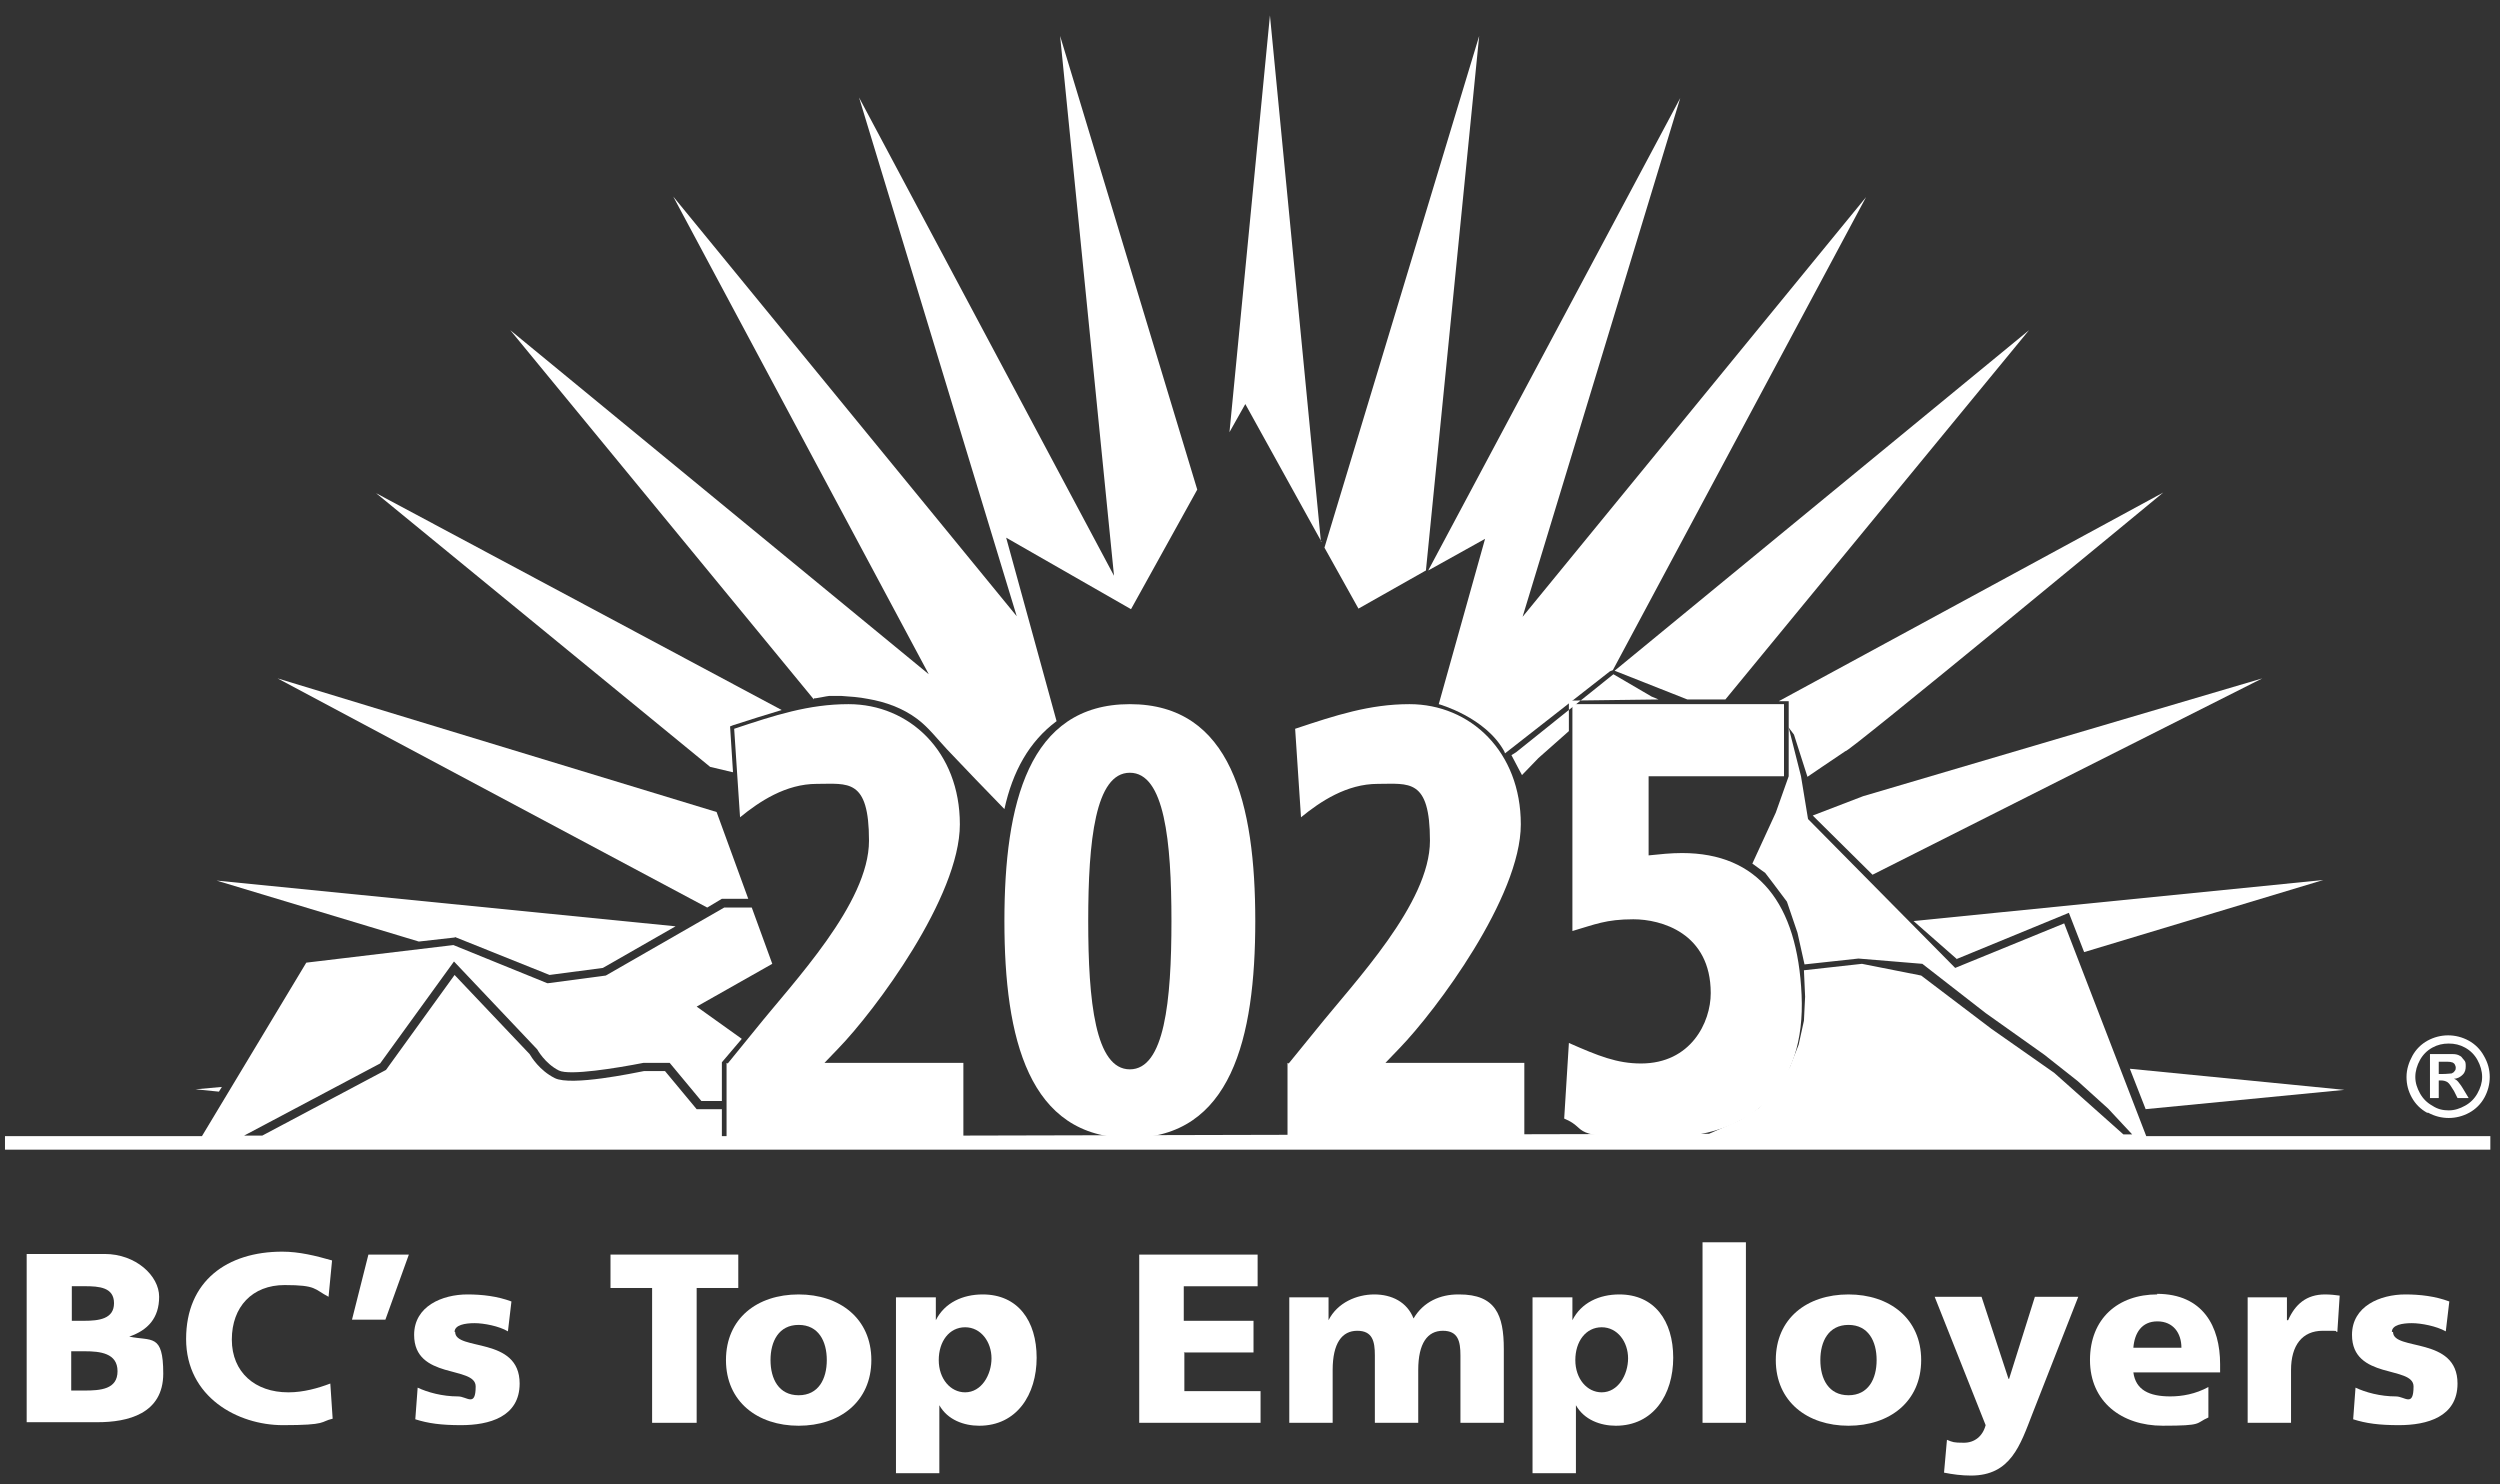
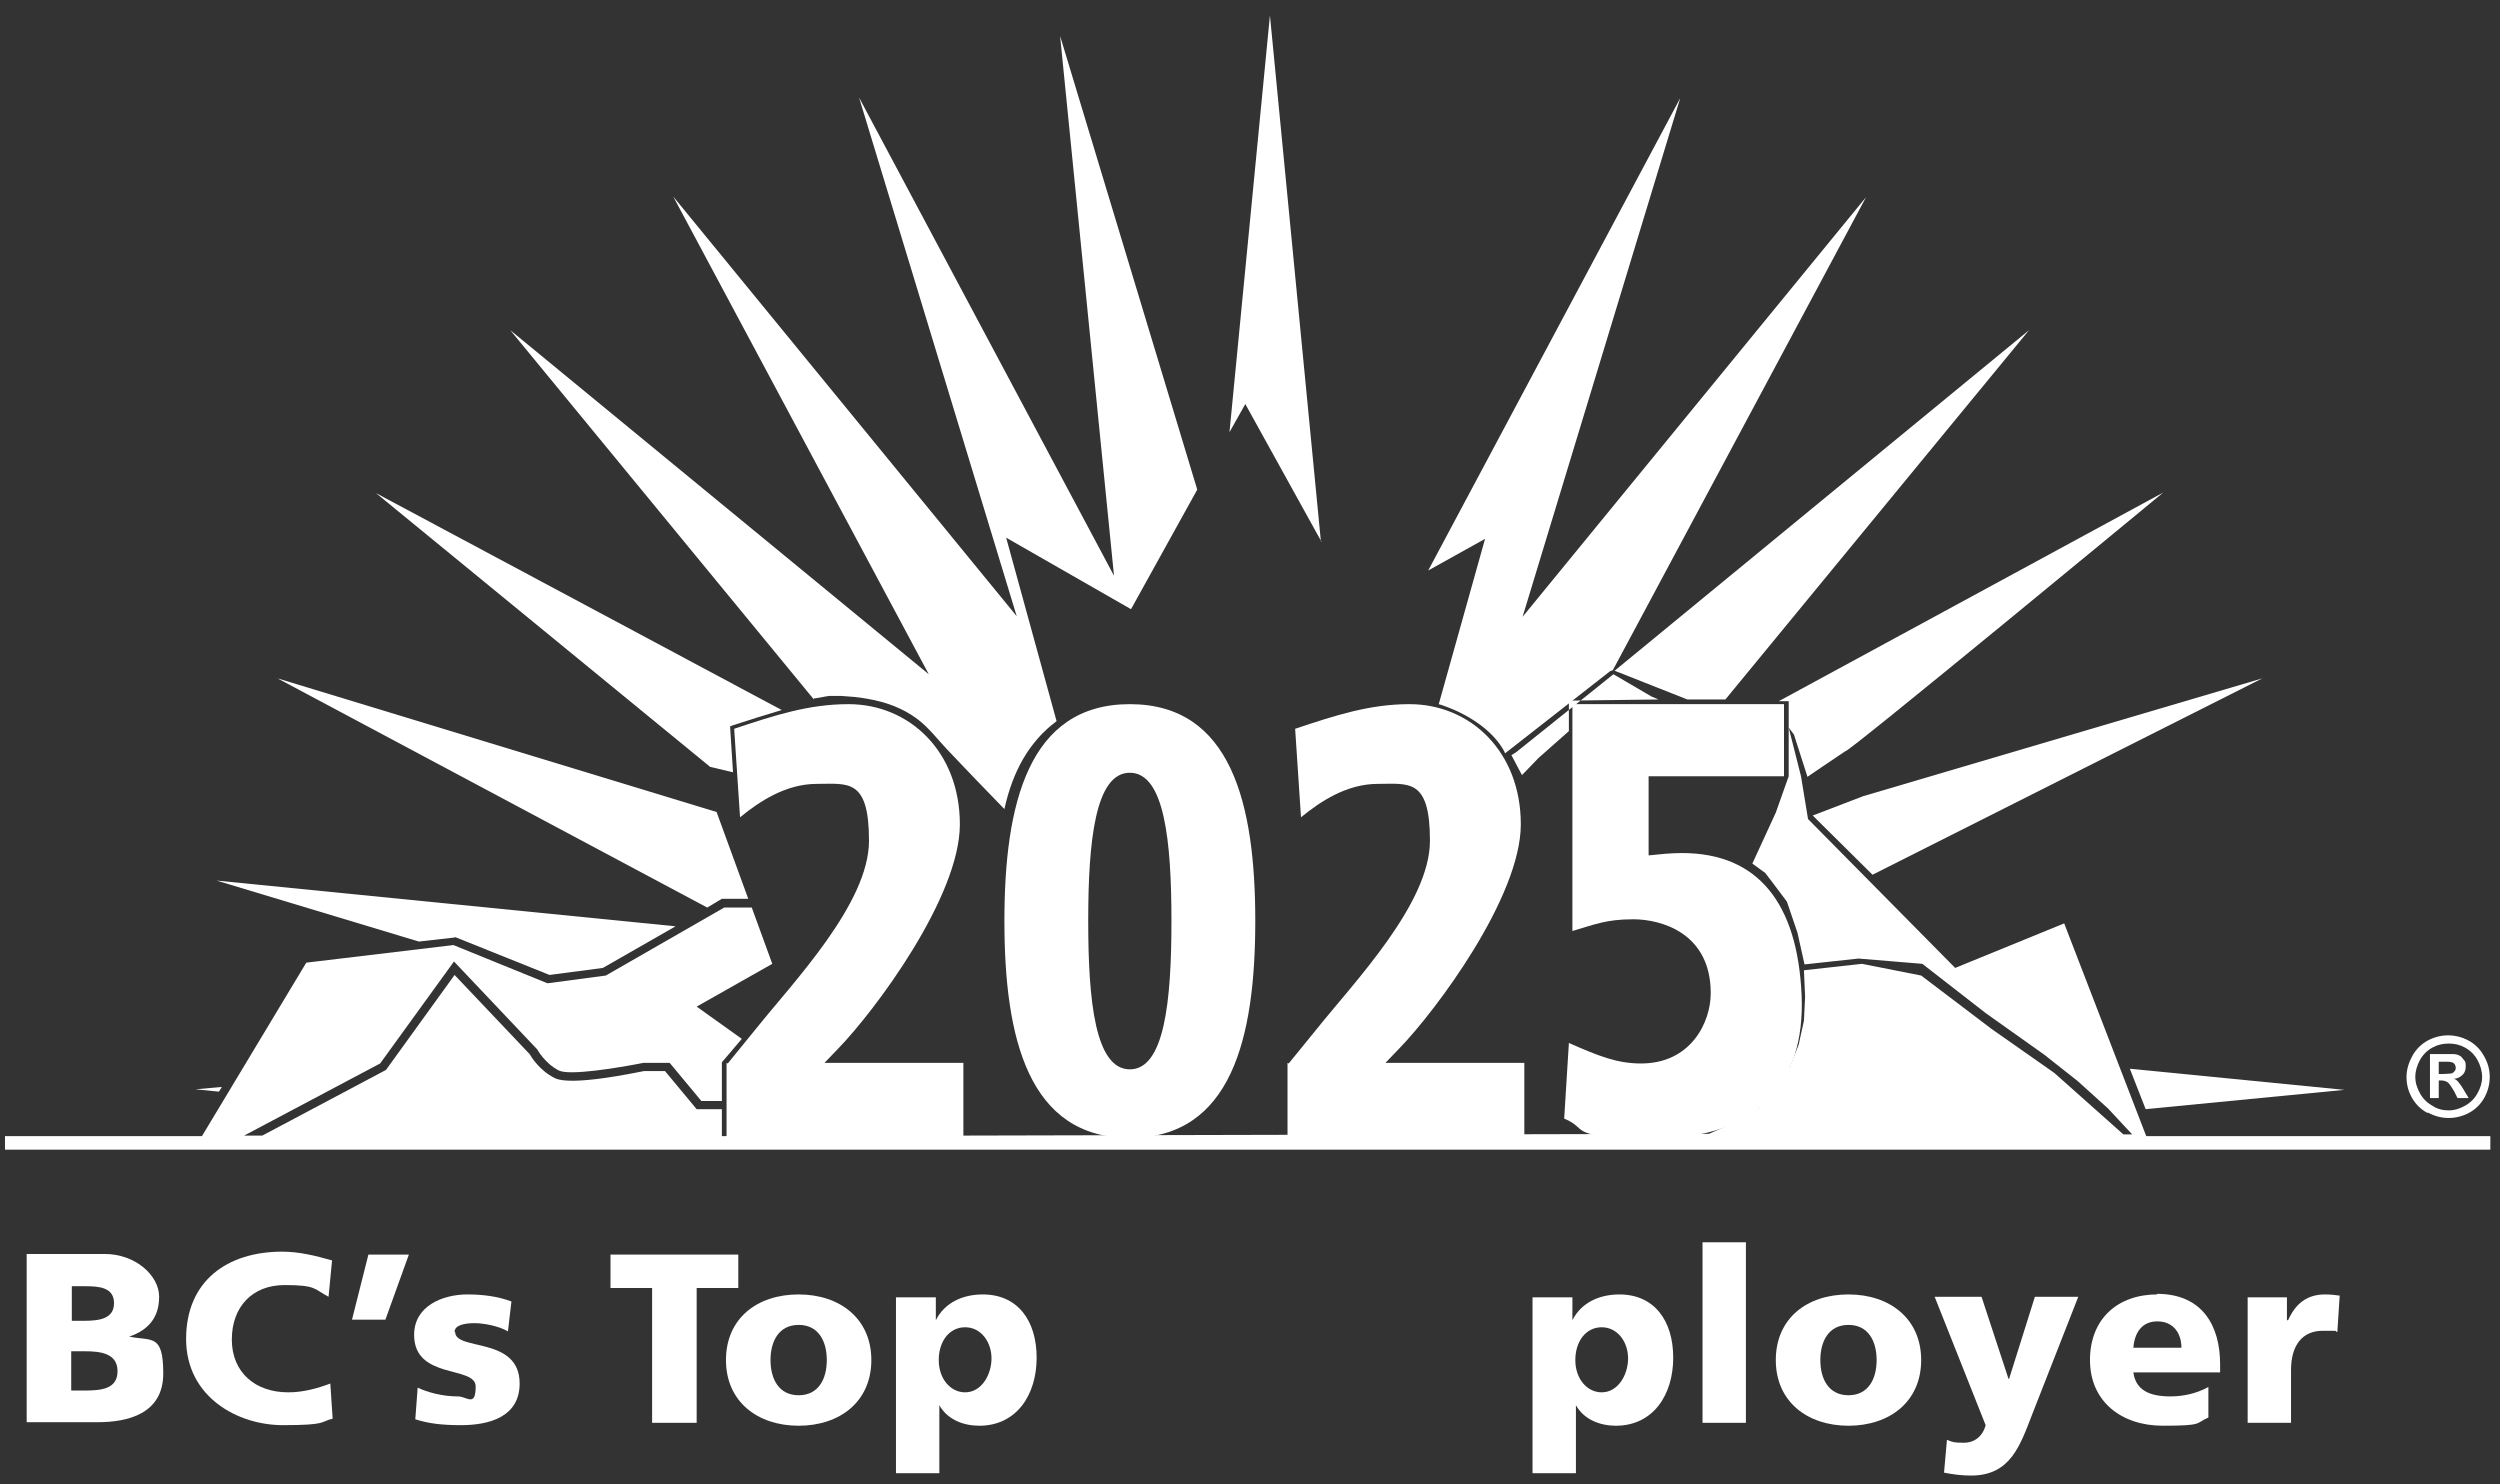
<svg xmlns="http://www.w3.org/2000/svg" width="160" height="95" viewBox="0 0 160 95" fill="none">
  <rect x="0" y="0" width="160" height="95" fill="#333333" stroke="none" />
  <path d="M105.698 44.578L103.259 43.152L97.032 48.142L96.732 48.329C97.22 49.267 97.407 49.605 97.407 49.605L98.458 48.517L100.408 46.791V44.84C100.371 44.84 106.148 44.766 106.148 44.766" fill="white" />
  <path d="M52.089 44.766L32.657 21.131L59.442 43.152L43.086 12.578L65.07 39.438L54.978 6.238L71.297 36.85L67.846 2.299L76.624 31.335L72.385 38.988L64.394 34.411L67.621 46.154C65.857 47.467 64.807 49.38 64.282 51.781C63.044 50.505 61.806 49.23 60.605 47.954C60.005 47.316 59.405 46.529 58.692 46.004C57.792 45.328 56.666 44.916 55.541 44.728C54.978 44.615 54.415 44.578 53.853 44.54C53.59 44.54 53.327 44.54 53.065 44.54C52.952 44.54 52.127 44.728 52.089 44.691" fill="white" />
  <path d="M154.88 67.837C155.067 67.5 155.33 67.237 155.667 67.049C156.005 66.862 156.343 66.787 156.718 66.787C157.093 66.787 157.431 66.862 157.768 67.049C158.106 67.237 158.369 67.5 158.556 67.837C158.744 68.175 158.856 68.55 158.856 68.925C158.856 69.3 158.744 69.638 158.556 69.976C158.369 70.313 158.106 70.576 157.768 70.763C157.431 70.951 157.093 71.064 156.718 71.064C156.343 71.064 156.005 70.989 155.667 70.763C155.33 70.576 155.067 70.313 154.88 69.976C154.692 69.638 154.58 69.3 154.58 68.925C154.58 68.55 154.692 68.175 154.88 67.837ZM155.405 71.214C155.818 71.439 156.268 71.551 156.718 71.551C157.168 71.551 157.618 71.439 158.031 71.214C158.444 70.989 158.781 70.651 159.006 70.238C159.231 69.826 159.344 69.375 159.344 68.925C159.344 68.475 159.231 68.025 158.969 67.575C158.744 67.162 158.406 66.824 157.993 66.599C157.581 66.374 157.131 66.262 156.68 66.262C156.23 66.262 155.78 66.374 155.367 66.599C154.955 66.824 154.617 67.162 154.392 67.575C154.167 67.987 154.017 68.438 154.017 68.925C154.017 69.413 154.129 69.826 154.354 70.238C154.58 70.651 154.917 70.989 155.33 71.214" fill="white" />
  <path d="M156.08 67.949H156.305C156.643 67.949 156.831 67.949 156.906 67.986C156.981 67.986 157.056 68.061 157.093 68.099C157.131 68.174 157.168 68.249 157.168 68.324C157.168 68.399 157.168 68.474 157.093 68.549C157.056 68.624 156.981 68.661 156.906 68.699C156.831 68.699 156.605 68.736 156.305 68.736H156.08V67.949ZM156.08 69.149H156.23C156.38 69.149 156.53 69.187 156.643 69.262C156.756 69.337 156.868 69.524 157.056 69.824L157.281 70.275H157.994L157.656 69.712C157.543 69.524 157.468 69.412 157.431 69.374C157.356 69.262 157.281 69.187 157.243 69.149C157.206 69.112 157.131 69.074 157.056 69.037C157.281 69.037 157.468 68.924 157.618 68.774C157.768 68.624 157.806 68.436 157.806 68.249C157.806 68.061 157.806 67.949 157.693 67.836C157.581 67.724 157.543 67.611 157.431 67.573C157.318 67.499 157.168 67.461 156.981 67.461C156.906 67.461 156.606 67.461 156.08 67.461H155.518V70.275H156.08V69.112" fill="white" />
-   <path d="M125.206 61.385L132.408 58.421L133.384 60.935L148.69 56.32L122.467 58.946L125.243 61.385" fill="white" />
  <path d="M119.841 55.983L144.788 43.416L119.241 50.956L116.015 52.194" fill="white" />
  <path d="M46.912 49.418L46.725 46.491L46.912 46.416C47.963 46.079 49.013 45.741 50.026 45.441L24.066 31.561L45.449 49.08L46.875 49.418" fill="white" />
  <path d="M46.2 57.522H47.888L45.862 51.969L17.763 43.416L45.262 58.084L46.2 57.522Z" fill="white" />
  <path d="M96.319 48.217L103.034 42.965L103.222 42.89L119.428 12.615L97.445 39.476L107.536 6.275L91.405 36.512L95.044 34.486L92.08 45.066C92.08 45.066 95.081 45.891 96.282 48.104" fill="white" />
  <path d="M84.54 34.675L81.276 0.986L78.687 27.659L79.7 25.859L84.577 34.675" fill="white" />
-   <path d="M91.255 36.55L94.668 2.299L84.765 35.049L86.941 38.951L91.255 36.512" fill="white" />
  <path d="M14.2 69.564L12.511 69.715L14.012 69.865L14.2 69.564Z" fill="white" />
  <path d="M110.425 44.765L129.858 21.131L103.335 42.927L107.987 44.765" fill="white" />
  <path d="M29.093 59.959L35.17 62.397L38.584 61.947L43.236 59.284L13.862 56.357L26.805 60.259L29.131 59.996" fill="white" />
  <path d="M137.285 70.989L150.04 69.751L136.31 68.4L137.323 70.989H137.285Z" fill="white" />
  <path d="M109.374 72.564L46.2 72.714V70.989H44.587L42.561 68.55H41.21C40.61 68.663 36.558 69.525 35.508 69C34.532 68.513 34.007 67.65 33.895 67.462L29.093 62.398L24.704 68.475L16.788 72.677H15.625L24.328 68.062L29.055 61.535L34.383 67.162C34.383 67.162 34.87 68.062 35.77 68.513C36.446 68.85 39.447 68.362 41.173 68.025H41.21H42.861L44.887 70.463H46.2V67.987L47.475 66.487L44.587 64.423L49.426 61.685L48.113 58.083H46.35L38.772 62.435L35.095 62.923H35.02L29.018 60.484L19.602 61.61L12.924 72.714H0.319V73.577H159.382V72.714H137.36L132.108 59.096L125.131 61.947L115.714 52.419L115.264 49.68L114.476 46.566V49.68L113.651 52.006L112.15 55.27L112.976 55.87L113.463 56.508L114.364 57.708L115.039 59.697L115.489 61.722L118.941 61.347L123.03 61.685L127.081 64.836L130.833 67.5L132.971 69.188L134.922 70.951L136.46 72.602H135.897L131.471 68.663L127.456 65.849L122.955 62.435L119.166 61.685L115.452 62.097L115.527 63.786L115.452 65.324L115.114 66.862L114.551 68.287C114.176 68.85 113.839 69.413 113.463 69.938C113.163 70.276 112.863 70.576 112.563 70.913L111.325 71.701" fill="white" />
  <path d="M5.421 88.995H4.558V86.481H5.421C6.396 86.481 7.522 86.594 7.522 87.757C7.522 88.92 6.434 88.995 5.383 88.995H5.421ZM4.596 82.317H5.421C6.359 82.317 7.297 82.392 7.297 83.405C7.297 84.418 6.321 84.531 5.383 84.531H4.596V82.317ZM8.272 85.543C9.473 85.131 10.185 84.343 10.185 82.993C10.185 81.642 8.685 80.254 6.696 80.254H1.707V91.021H6.246C8.16 91.021 10.448 90.495 10.448 87.907C10.448 85.318 9.698 85.844 8.272 85.543Z" fill="white" />
  <path d="M18.439 89.109C16.338 89.109 14.837 87.834 14.837 85.733C14.837 83.632 16.15 82.244 18.214 82.244C20.277 82.244 20.089 82.506 21.027 82.994L21.252 80.668C20.202 80.368 19.151 80.106 18.064 80.106C14.537 80.106 11.911 81.981 11.911 85.695C11.911 89.409 15.212 91.21 18.101 91.21C20.99 91.21 20.465 90.985 21.29 90.797L21.14 88.546C20.352 88.846 19.414 89.109 18.476 89.109" fill="white" />
  <path d="M22.565 84.457H24.666L26.167 80.293H23.578L22.528 84.457" fill="white" />
  <path d="M29.093 85.245C29.093 84.794 29.768 84.682 30.368 84.682C30.969 84.682 31.944 84.87 32.507 85.207L32.732 83.294C31.831 82.956 30.856 82.844 29.918 82.844C28.305 82.844 26.504 83.594 26.504 85.432C26.504 88.321 30.443 87.383 30.443 88.734C30.443 90.084 29.881 89.371 29.318 89.371C28.305 89.371 27.367 89.109 26.73 88.809L26.579 90.834C27.405 91.097 28.23 91.21 29.506 91.21C31.306 91.21 33.257 90.684 33.257 88.546C33.257 85.507 29.13 86.483 29.13 85.245" fill="white" />
  <path d="M47.25 80.293H39.072V82.431H41.735V91.06H44.586V82.431H47.25V80.293Z" fill="white" />
  <path d="M51.114 89.296C49.839 89.296 49.313 88.246 49.313 87.045C49.313 85.845 49.839 84.794 51.114 84.794C52.389 84.794 52.915 85.845 52.915 87.045C52.915 88.246 52.389 89.296 51.114 89.296ZM51.114 82.844C48.45 82.844 46.462 84.382 46.462 87.045C46.462 89.709 48.488 91.247 51.114 91.247C53.74 91.247 55.766 89.709 55.766 87.045C55.766 84.382 53.74 82.844 51.114 82.844Z" fill="white" />
  <path d="M61.768 89.109C60.83 89.109 60.08 88.246 60.08 87.045C60.08 85.845 60.755 84.945 61.768 84.945C62.781 84.945 63.456 85.882 63.456 86.933C63.456 87.983 62.819 89.109 61.768 89.109ZM62.894 82.844C61.618 82.844 60.455 83.369 59.893 84.494V83.031H57.342V94.286H60.118V89.934C60.643 90.872 61.693 91.247 62.669 91.247C65.07 91.247 66.345 89.259 66.345 86.895C66.345 84.532 65.145 82.844 62.894 82.844Z" fill="white" />
-   <path d="M75.761 86.558H80.225V84.532H75.761V82.319H80.488V80.293H72.91V91.06H80.676V89.034H75.799V86.595" fill="white" />
-   <path d="M93.318 82.844C92.192 82.844 91.105 83.294 90.467 84.382C90.054 83.331 89.079 82.844 87.953 82.844C86.828 82.844 85.59 83.369 85.027 84.494V83.031H82.514V91.059H85.29V87.683C85.29 85.957 85.89 85.17 86.865 85.17C87.841 85.17 87.991 85.845 87.991 86.745V91.059H90.767V87.683C90.767 85.957 91.367 85.17 92.343 85.17C93.318 85.17 93.468 85.845 93.468 86.745V91.059H96.244V86.333C96.244 84.157 95.719 82.844 93.393 82.844" fill="white" />
  <path d="M102.509 89.109C101.571 89.109 100.821 88.246 100.821 87.045C100.821 85.845 101.496 84.945 102.509 84.945C103.522 84.945 104.197 85.882 104.197 86.933C104.197 87.983 103.56 89.109 102.509 89.109ZM103.635 82.844C102.359 82.844 101.196 83.369 100.634 84.494V83.031H98.082V94.286H100.859V89.934C101.384 90.872 102.434 91.247 103.41 91.247C105.811 91.247 107.086 89.259 107.086 86.895C107.086 84.532 105.886 82.844 103.635 82.844Z" fill="white" />
  <path d="M108.962 91.06H111.738V79.506H108.962V91.06Z" fill="white" />
  <path d="M118.303 89.296C117.027 89.296 116.502 88.246 116.502 87.045C116.502 85.845 117.027 84.794 118.303 84.794C119.578 84.794 120.104 85.845 120.104 87.045C120.104 88.246 119.578 89.296 118.303 89.296ZM118.303 82.844C115.639 82.844 113.651 84.382 113.651 87.045C113.651 89.709 115.677 91.247 118.303 91.247C120.929 91.247 122.955 89.709 122.955 87.045C122.955 84.382 120.929 82.844 118.303 82.844Z" fill="white" />
  <path d="M128.544 88.246L126.819 82.994H123.818L127.081 91.21C126.894 91.923 126.369 92.335 125.693 92.335C125.018 92.335 124.981 92.298 124.605 92.148L124.418 94.249C124.981 94.361 125.543 94.436 126.144 94.436C128.695 94.436 129.295 92.485 130.083 90.46L133.009 82.994H130.233L128.582 88.246" fill="white" />
  <path d="M136.535 86.256C136.61 85.318 137.06 84.568 138.073 84.568C139.086 84.568 139.611 85.318 139.611 86.256H136.535ZM138.073 82.842C135.56 82.842 133.759 84.38 133.759 87.044C133.759 89.707 135.785 91.246 138.411 91.246C141.037 91.246 140.474 91.095 141.337 90.72V88.769C140.512 89.22 139.649 89.37 138.899 89.37C137.548 89.37 136.685 88.957 136.535 87.832H142.087V87.306C142.087 84.906 140.999 82.805 138.036 82.805" fill="white" />
  <path d="M146.364 84.494V83.031H143.85V91.059H146.626V87.683C146.626 86.108 147.339 85.17 148.652 85.17C149.965 85.17 149.29 85.17 149.59 85.245L149.74 82.919C149.478 82.881 149.14 82.844 148.802 82.844C147.602 82.844 146.889 83.481 146.439 84.494" fill="white" />
-   <path d="M153.079 85.245C153.079 84.794 153.754 84.682 154.355 84.682C154.955 84.682 155.93 84.87 156.53 85.207L156.756 83.294C155.855 82.956 154.88 82.844 153.942 82.844C152.329 82.844 150.528 83.594 150.528 85.432C150.528 88.321 154.467 87.383 154.467 88.734C154.467 90.084 153.904 89.371 153.342 89.371C152.329 89.371 151.391 89.109 150.753 88.809L150.603 90.834C151.428 91.097 152.254 91.21 153.529 91.21C155.33 91.21 157.281 90.684 157.281 88.546C157.281 85.507 153.154 86.483 153.154 85.245" fill="white" />
  <path d="M118.116 48.066C117.965 48.441 138.449 31.521 138.449 31.521L113.839 44.877H114.477V46.565L114.814 47.015L115.677 49.716L116.615 49.078" fill="white" />
  <path d="M103.597 72.753L107.161 69.939V72.716H103.597V72.753Z" fill="white" />
  <path d="M46.575 68.063L48.376 65.85C50.776 62.848 55.616 57.821 55.616 53.807C55.616 49.793 54.265 50.168 52.277 50.168C50.289 50.168 48.601 51.294 47.363 52.307L46.987 46.642C49.576 45.779 51.752 45.066 54.303 45.066C58.204 45.066 61.431 48.105 61.431 52.757C61.431 57.409 55.991 64.687 53.665 67.088L52.765 68.025H61.656V72.79H46.5V68.025" fill="white" />
  <path d="M72.31 68.438C74.523 68.438 74.973 64.086 74.973 58.947C74.973 53.807 74.523 49.456 72.31 49.456C70.097 49.456 69.646 53.807 69.646 58.947C69.646 64.086 70.097 68.438 72.31 68.438ZM72.31 45.066C78.8 45.066 80.338 51.444 80.338 58.947C80.338 66.45 78.8 72.827 72.31 72.827C65.82 72.827 64.282 66.45 64.282 58.947C64.282 51.444 65.82 45.066 72.31 45.066Z" fill="white" />
  <path d="M82.476 68.063L84.277 65.85C86.678 62.848 91.517 57.821 91.517 53.807C91.517 49.793 90.167 50.168 88.179 50.168C86.19 50.168 84.502 51.294 83.264 52.307L82.889 46.642C85.478 45.779 87.653 45.066 90.204 45.066C94.106 45.066 97.332 48.105 97.332 52.757C97.332 57.409 91.893 64.687 89.567 67.088L88.666 68.025H97.557V72.79H82.401V68.025" fill="white" />
  <path d="M100.596 45.066H114.176V49.681H105.511V54.745C106.223 54.67 106.936 54.595 107.649 54.595C112.526 54.595 115.039 57.821 115.302 63.674C115.564 69.526 112.263 72.827 106.148 72.827C100.033 72.827 101.834 72.302 100.108 71.589L100.409 66.75C102.284 67.575 103.485 68.063 105.023 68.063C108.212 68.063 109.487 65.437 109.487 63.561C109.487 59.697 106.298 58.834 104.535 58.834C102.772 58.834 102.059 59.172 100.634 59.585V45.066H100.596Z" fill="white" />
</svg>